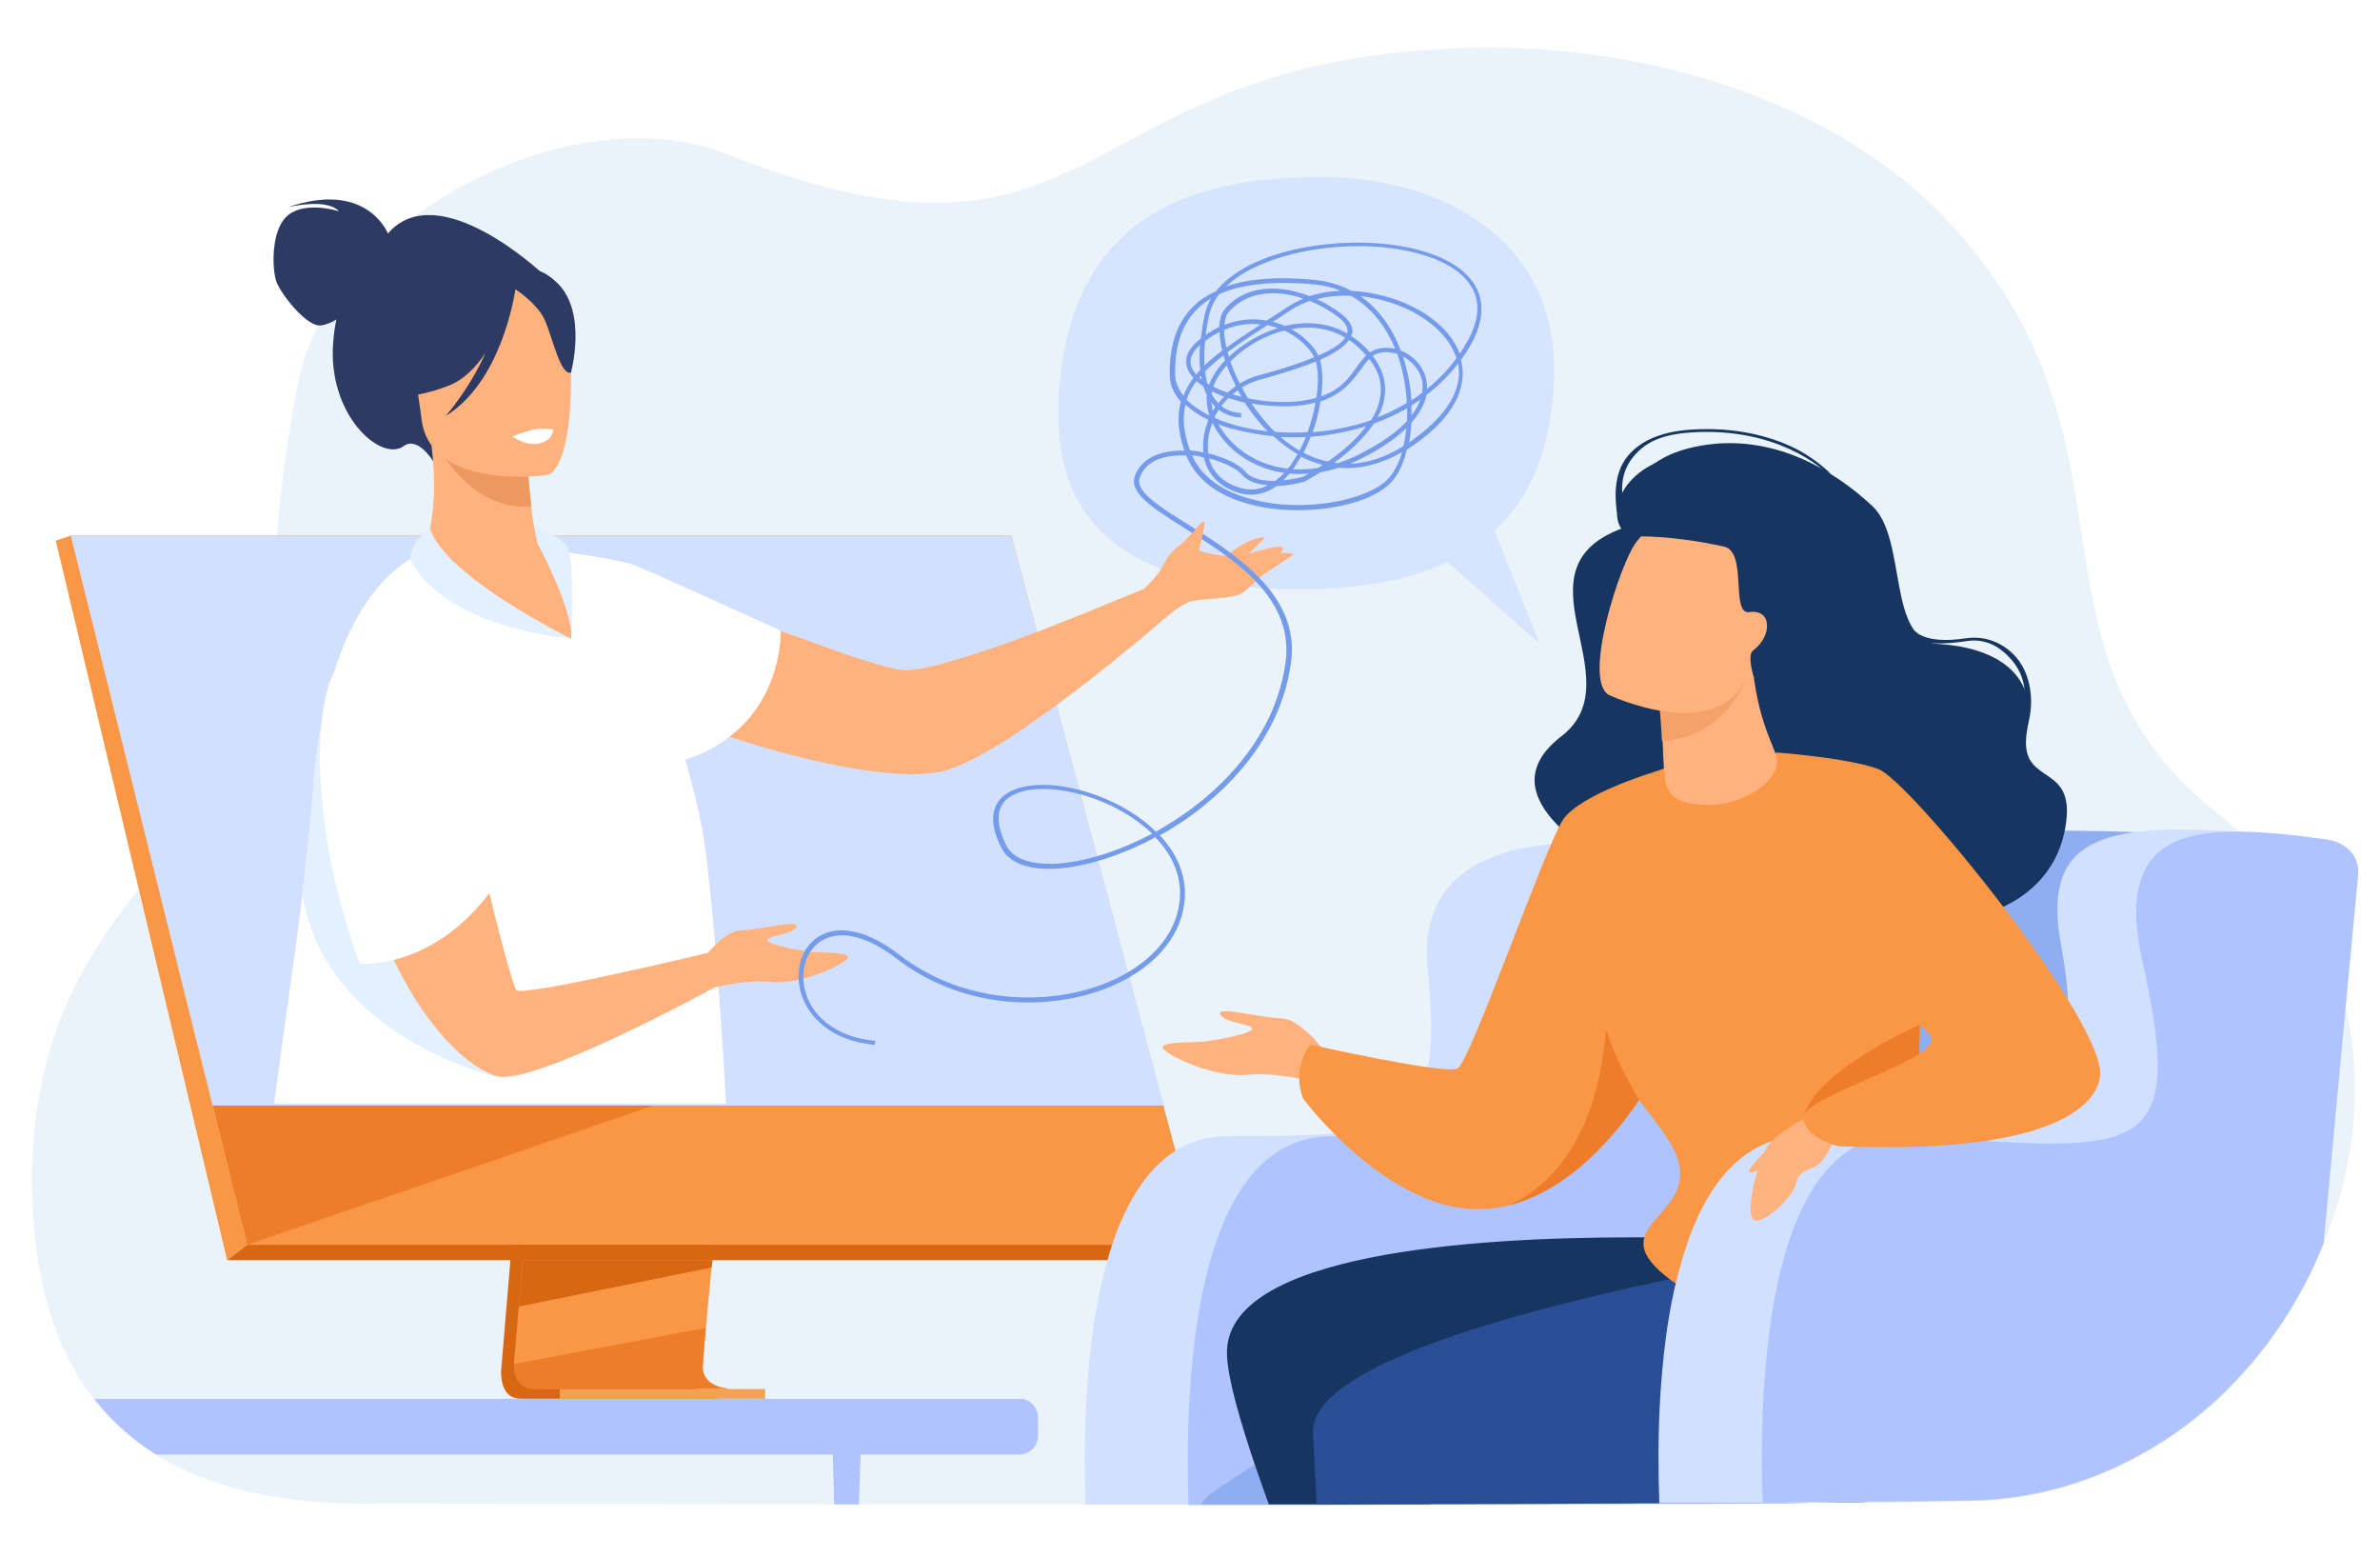
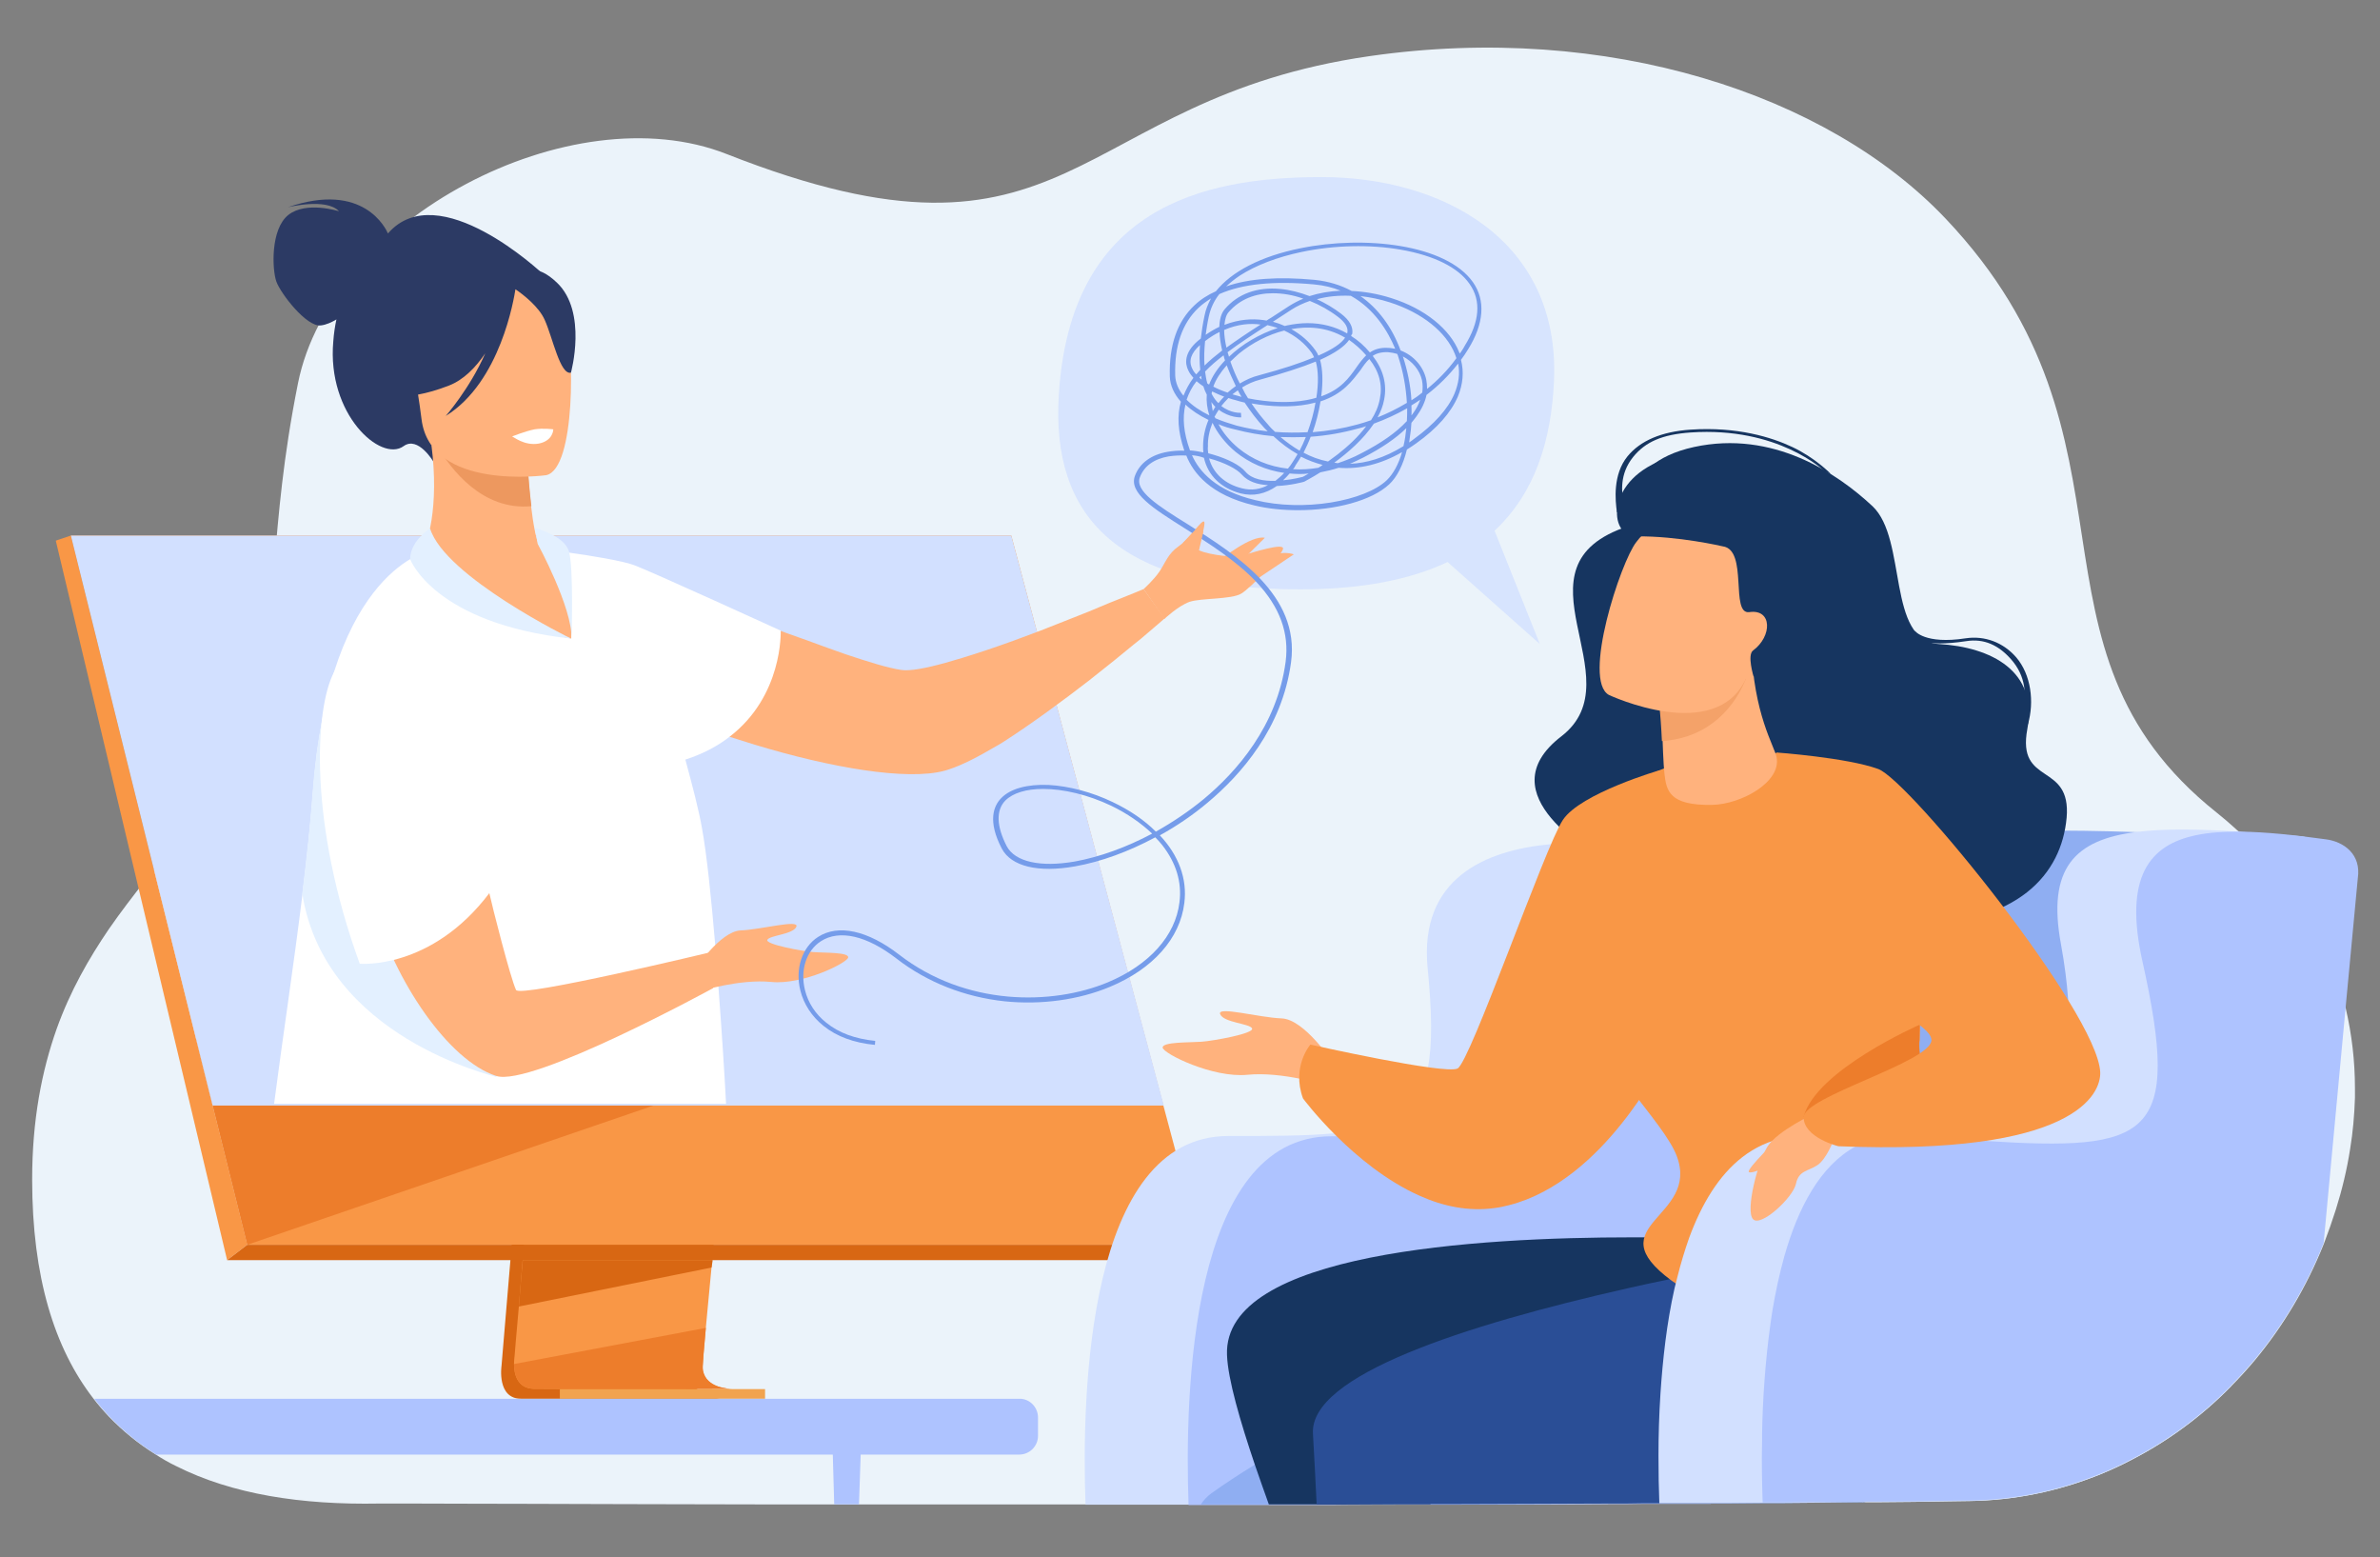
<svg xmlns="http://www.w3.org/2000/svg" xmlns:xlink="http://www.w3.org/1999/xlink" version="1.1" id="_x2018_ÎÓÈ_x5F_1" x="0px" y="0px" viewBox="0 0 836.2 547" style="enable-background:new 0 0 836.2 547;" xml:space="preserve">
  <rect x="0" y="0" width="836.2" height="547" fill="#808080" stroke="none" />
  <style type="text/css">
	.st0{clip-path:url(#SVGID_00000006690021374378188100000003575384986711348130_);fill:#FFFFFF;}
	.st1{clip-path:url(#SVGID_00000075129868745049710710000017503339368533206175_);}
	.st2{fill:#EBF3FA;}
	.st3{opacity:0.8;fill:#D2E0FF;enable-background:new    ;}
	.st4{fill:#D86713;}
	.st5{fill:#F99746;}
	.st6{fill:#F1A34F;}
	.st7{fill:#ED7D2B;}
	.st8{fill:#D2E0FF;}
	.st9{fill:#2C3A64;}
	.st10{fill:#FFB27D;}
	.st11{fill:#FFFFFF;}
	.st12{fill:#ED985F;}
	.st13{fill:#E3F0FF;}
	.st14{fill:#759CEA;}
	.st15{fill:#AEC3FF;}
	.st16{fill:#8FAEF2;}
	.st17{fill:#163560;}
	.st18{fill:#2A4E96;}
	.st19{fill:#F4A269;}
	.st20{fill:#F2CCAA;}
</style>
  <g>
    <g>
      <defs>
-         <rect id="SVGID_1_" y="-132.9" width="836.2" height="836.2" />
-       </defs>
+         </defs>
      <clipPath id="SVGID_00000150071949604333758510000008471339420660386985_">
        <use xlink:href="#SVGID_1_" style="overflow:visible;" />
      </clipPath>
      <rect x="-77.6" y="-27.3" style="clip-path:url(#SVGID_00000150071949604333758510000008471339420660386985_);fill:#FFFFFF;" width="975" height="609.4" />
    </g>
    <g>
      <defs>
        <rect id="SVGID_00000074433034882702346510000009004569070881076368_" y="-132.9" width="836.2" height="836.2" />
      </defs>
      <clipPath id="SVGID_00000157308091391579687480000001272081948502423998_">
        <use xlink:href="#SVGID_00000074433034882702346510000009004569070881076368_" style="overflow:visible;" />
      </clipPath>
      <g style="clip-path:url(#SVGID_00000157308091391579687480000001272081948502423998_);">
        <path class="st2" d="M827.4,382.2c0,1.1,0,2.3,0,3.4l0,0c-0.2,6-0.7,12-1.7,18l0,0c-1.1,7.1-2.8,14.2-5,21.2     c-1.3,4.1-2.7,8.1-4.2,12l0,0c-6.1,15.3-14.4,29.1-24.3,41l0,0c-2.7,3.2-5.4,6.2-8.3,9.1l0,0c-10.3,10.5-22.1,19.2-34.9,25.8     c-3.8,2-7.7,3.8-11.7,5.4c-14.3,5.7-29.5,8.9-45.2,9.1c-2.4,0-4.8,0.1-7.3,0.1c-4,0.1-8.2,0.1-12.5,0.2c-3.7,0-7.5,0.1-11.4,0.1     c-0.4,0-0.8,0-1.2,0l0,0c-1.6,0-3.2,0-4.8,0l0,0c-0.2,0-0.3,0-0.5,0c-5.5,0.1-11.2,0.1-17.1,0.2c-3.8,0-7.7,0.1-11.7,0.1     c-2,0-4.1,0-6.2,0c-3.7,0-7.5,0.1-11.3,0.1c-0.3,0-0.6,0-1,0c-2,0-4.1,0-6.1,0c-2.9,0-5.8,0-8.8,0c-1,0-2.1,0-3.1,0     c-1.4,0-2.7,0-4.1,0c-0.7,0-1.4,0-2,0c-3.9,0-7.9,0-11.9,0.1c-2,0-4.1,0-6.1,0c-8.7,0-17.5,0.1-26.5,0.1     c-9.5,0-19.1,0.1-28.9,0.1h-0.9c-1.3,0-2.7,0-4,0c-0.7,0-1.4,0-2.2,0c-11.2,0-22.4,0-33.8,0.1c-1.8,0-3.6,0-5.4,0h-1.6     c-3.2,0-6.5,0-9.7,0c-2.1,0-4.2,0-6.3,0c-4.8,0-9.7,0-14.5,0c-1.1,0-2.3,0-3.4,0c-1.4,0-2.7,0-4.1,0c-0.6,0-1.2,0-1.8,0     c-0.8,0-1.6,0-2.4,0h-2c-10,0-20,0-29.9,0h-6.2c-4.8,0-9.7,0-14.5,0h-12.5c-11.9,0-23.6,0-35,0c-6,0-12,0-17.9,0     c-2.9,0-5.8,0-8.7,0c-0.9,0-1.8,0-2.7,0c-5.4,0-10.7,0-15.9,0c-2.4,0-4.9,0-7.3,0c-16.6,0-32.2-0.1-46.5-0.1     c-12.3,0-23.7-0.1-33.8-0.1c-17.9,0-32.1-0.1-41.3-0.1c-0.5,0-1.1,0-1.6,0c-6.9,0-10.6,0-10.6,0c-27.1,0.5-51.5-3.2-71.3-13.2     c-2.5-1.2-4.9-2.6-7.2-4.1c-6-3.7-11.5-8.2-16.4-13.3c-1.9-2-3.7-4.1-5.4-6.3c-13.7-17.7-21.5-42.7-21.5-76.9     c0-21,3.4-38.2,8.6-52.9c4.8-13.4,11.3-24.7,18.3-35C55.1,302,75,283.6,84.3,258.1c1.1-3,2.1-6,3-8.9     C99,212,94,188.1,104.7,134.6c11.6-57.9,96-102,150.6-80.5c122.4,48.2,120.3-19.2,226-34.4c83.5-12,160.8,13.4,202.2,57     c74.1,78.1,22.2,150.5,95.3,208.7c2.4,1.9,4.7,3.9,6.9,5.9c0.2,0.2,0.4,0.4,0.7,0.6c0.1,0,0.1,0.1,0.2,0.2l0,0l0,0     c0.6,0.5,1.2,1.1,1.8,1.7c0.4,0.4,0.7,0.7,1.1,1.1c7.6,7.4,14,15.2,19.3,23.3c0.8,1.2,1.6,2.4,2.3,3.7c1.5,2.6,2.9,5.1,4.2,7.8     c1.6,3.2,3,6.4,4.3,9.7c1.3,3.5,2.5,7,3.5,10.6l0,0c0.4,1.4,0.8,2.8,1.1,4.3l0,0C826.3,363.4,827.4,372.7,827.4,382.2z" />
        <path class="st3" d="M546,133.5c2-49.4-39.4-71.3-81.7-71.3s-88.3,11-92.3,76.6c-2.6,42.2,19.9,68.2,84.7,68.2     c21.8,0,38.8-3.4,51.9-9.6l32.4,28.8l-15.9-39.8C539.2,173.3,545.1,154.8,546,133.5z" />
        <g>
          <path class="st4" d="M192.1,290.9l-15.9,188.9c0,0-1.7,11.5,6.9,11.5c14,0,69.7,0,69.7,0s-10.5-2.4-10.4-7.7      c0.2-6.3,18.6-194.4,18.6-194.4L192.1,290.9z" />
          <path class="st5" d="M257.2,487.8c-2.7,0-55.9,0.2-69.6,0c-5.9-0.1-7-5.3-7-8.7c0-1.6,0.2-2.8,0.2-2.8l0.4-4.9l1.1-12.5      l0.9-11.1l1.2-14.2l1-12l11.3-134.2l68.8-1.8c0,0-7.8,78.7-13.3,136c-0.6,6.4-1.2,12.5-1.7,18.2c-0.2,1.8-0.3,3.6-0.5,5.3      c-0.5,5.4-1,10.4-1.4,14.8c-0.2,2.3-0.4,4.5-0.6,6.4c-0.7,7.7-1.1,12.7-1.1,13.6c0,0.5,0,1.1,0.1,1.5      C248.2,487.6,256.2,487.8,257.2,487.8z" />
          <polygon class="st5" points="24.9,188.1 63.6,343.5 68.9,364.8 86.9,437.2 421.8,437.2 355.3,188.1     " />
          <polygon class="st5" points="24.9,188.1 19.6,189.9 79.8,442.6 86.9,437.2     " />
          <polygon class="st4" points="79.8,442.6 412.6,442.6 421.8,437.2 86.9,437.2     " />
          <rect x="196.7" y="487.9" class="st6" width="72.1" height="3.4" />
          <polygon class="st4" points="250.4,442.6 250,445.2 182.3,458.9 183.2,447.9 183.7,442.6     " />
          <path class="st7" d="M257.2,487.8c-2.7,0-55.9,0.2-69.6,0c-5.9-0.1-7-5.3-7-8.7l67.4-12.7c-0.7,7.7-1.1,12.7-1.1,13.6      c0,0.5,0,1.1,0.1,1.5C248.2,487.6,256.2,487.8,257.2,487.8z" />
          <polygon class="st7" points="234,386.8 86.9,437.2 68.9,364.8     " />
          <polygon class="st8" points="24.9,188.1 355.3,188.1 408.9,388.3 74.7,388.3     " />
        </g>
        <g>
          <path class="st9" d="M136.3,82c-0.7-1.6-8.5-18.4-35.2-9.2c0,0,13.6-3.4,18,1.4c0,0-11.5-3.7-17.8,1.3s-5.7,19.2-4.2,23.4      s10.6,16,15.6,15.4c1.9-0.2,3.8-1.1,5.5-2.1c-0.5,2.3-0.9,4.9-1.1,7.7c-2.3,25.6,16.7,42.6,24.7,36.8c5.1-3.7,10.5,5.5,10.5,5.5      l38.3-66.1C190.5,96,154,61.6,136.3,82z" />
          <path class="st10" d="M208.1,237.8c-36.3,16.2-63.5-41-61.2-41.6c3.6-4.1,7.4-18.7,4.7-39.7l1.9,0.1l31.5,2.3      c0,0,0.5,9.8,1.6,18.9c0.7,6,1.7,11.7,3,14.2c0.4,0.7,7.2,1.7,7.2,1.7C197.4,194.4,217.8,233.4,208.1,237.8z" />
          <g>
            <path class="st10" d="M401.8,206.9l7.4,10.3c0,0-3.2,2.8-8.4,7.2c-1.6,1.3-2.5,2-2.5,2c-4.2,3.5-9.3,7.6-14.9,12l-0.1,0.1       c-9.7,7.5-20.8,15.7-30.8,22.1c-0.9,0.6-1.8,1.1-2.7,1.6c-6.1,3.6-11.7,6.5-16.3,8c-0.5,0.2-1,0.3-1.6,0.5       c-13.3,3.6-40.2-1.1-66.6-9.1c-3.7-1.1-7.2-2.3-10.8-3.4c-12.9-4.3-25.2-9.3-35.1-14.3c-5.9-3-11.2-5.9-15.1-8.9       c-1.4-1-2.7-2-3.8-3c-21.4-17.6-11.3-34.6-7.3-34.6c5.1-0.1,12.2,1.3,20.4,3.4c13,3.5,29,9.1,44.7,14.9       c8.6,3.2,17.2,6.4,25.2,9.2c4.8,1.8,9.4,3.4,13.6,4.9c8.1,2.7,14.8,4.8,19.5,5.5c3,0.5,8.7-0.6,15.6-2.5       c1.8-0.5,3.8-1.1,5.8-1.7c11.2-3.4,24.6-8.3,36.2-13c5.7-2.2,11.1-4.4,15.5-6.3C397.1,208.9,401.8,206.9,401.8,206.9z" />
          </g>
          <path class="st11" d="M256.3,258.8c-4.1,3.2-9.3,6-15.5,8c2.6,9.6,4.8,18.1,5.8,23.9c1.7,9.1,3.3,24.8,4.7,41.3      c0.4,4.8,0.8,9.6,1.1,14.4c1.2,16,2.2,31.4,2.7,41.3H96.3c3-23.2,7-49.3,10-73.9c1.5-12.2,2.8-24.1,3.6-35      c0.7-9.5,1.8-17.9,3.2-25.4c0-0.1,0-0.1,0-0.2c1.2-6.3,2.7-11.9,4.2-17l0,0c8-25.4,19.9-35.7,26.8-39.8c1.7-1,3.1-1.6,4-2      s1.5-0.5,1.5-0.5c8.5,16.5,29.6,24.6,41.9,28.2c5.2,1.5,8.9,2.1,9.2,2.2l0,0c0,0,0-0.1,0-0.2s0-0.1,0-0.2      c0.3-9.4-1.8-20.6-3-26.3c-0.5-2.4-0.9-3.9-0.9-3.9l0,0c0.8,0.1,1.8,0.2,3.1,0.4c6.7,0.9,19,2.9,22.9,4.4c5.5,2,51.5,23,51.5,23      l0,0C274.3,221.9,275.1,244.4,256.3,258.8z" />
-           <path class="st12" d="M185.1,158.9c0,0,0.5,9.8,1.6,18.9c-17.3,1.6-28.3-13-33.1-21.2L185.1,158.9z" />
+           <path class="st12" d="M185.1,158.9c0,0,0.5,9.8,1.6,18.9c-17.3,1.6-28.3-13-33.1-21.2z" />
          <path class="st10" d="M191.9,166.9c0,0-40.7,5.7-43.8-19.7s-10.5-41.7,15.4-46.4c25.8-4.7,32.1,4.4,35.2,12.6      C201.7,121.5,202.4,164.7,191.9,166.9z" />
          <path class="st9" d="M195.7,99.3c-7.2-6.9-11.8-4.6-14.2-2c-23.8-9.5-35.9,10.3-35.9,10.3c-0.5,18.6-12.4,30.6-12.4,30.6      s8,3.7,24.6-2.8c5.1-2,9.3-6.3,12.7-11.3c-5.5,12.5-13.9,22-13.9,22c19.3-11.9,24-41.4,24.5-44.5c2.8,1.9,8.3,6.2,10.3,10.8      c2.8,6.2,5.4,19.4,9.2,18.5C200.6,130.9,206.5,109.6,195.7,99.3z" />
          <path class="st10" d="M401.8,206.9c0,0,3.5-3.1,5.6-6.2s2.9-6.2,6.8-8.9c3.9-2.7,8.3-9.8,8.9-8.5c0.6,1.2-2.1,8.9-1.9,9.8      s11.2,3.2,15.3,2c4.1-1.2,14.5-4.5,14.3-2.4s-11.2,13.7-14.7,15.8c-3.5,2.1-14.1,1.5-18.2,2.9c-4.1,1.5-8.8,6-8.8,6L401.8,206.9      z" />
          <path class="st10" d="M428.9,196.5c0,0,10.8-8.7,15.5-7.6l-7.7,7.6H428.9z" />
          <path class="st10" d="M438.3,205.6l16.3-10.9c0,0-3-1.1-6.3,0S438.3,205.6,438.3,205.6z" />
          <path class="st13" d="M174.5,378.3c-0.7-0.4-60.4-13.8-68.3-64.5c1.5-12.2,2.8-24.1,3.6-35c0.7-9.5,1.8-18,3.3-25.5      c7.4-1.2,16.4,6.9,20.4,18.7C141.7,296.5,174.3,377.3,174.5,378.3z" />
          <g>
            <path class="st10" d="M250.3,334.3l0.2,12.8c0,0-63.8,34.9-76.2,30.8c-16.8-5.5-35.5-33.1-43.1-59.6c-1.1-3.7-2-7.3-3-10.9       c-3.4-13.2-5.9-26.1-7.1-37.2c-0.8-6.6-1.1-12.6-0.8-17.5c0.1-1.7,0.2-3.4,0.4-4.8c3-27.5,22.8-28.4,25-25       c2.8,4.2,5.6,10.9,8.3,19c4.1,12.8,8.2,29.3,11.9,45.6c2.1,9,4,17.9,6,26.1c1.1,5,7.4,29.8,9.4,34.1       C182.6,350.6,250.3,334.3,250.3,334.3z" />
          </g>
          <path class="st11" d="M143.2,214.1c0,0-19.2,9.3-25.9,22.1c-6.7,12.8-8.9,53,9.1,102.3c0,0,25.1,2.3,45.6-24.9      C172,313.7,164.4,206.4,143.2,214.1z" />
          <path class="st13" d="M151.1,185.6c0,0-7,4.4-7,10.8c0,0,8.3,22.6,56.6,27.9C200.7,224.4,156.2,202.5,151.1,185.6z" />
          <path class="st13" d="M188.9,191c0,0,12.2,22.4,11.9,33.3c0,0,0.8-24.8-0.9-30.6c-1.7-5.8-12-8.2-12-8.2L188.9,191z" />
          <path class="st11" d="M179.9,153.3c0.4,0,4.3,3.4,9.4,2.5c5.1-1,5.1-5,5.1-5s-3.5-0.5-6.6,0      C184.7,151.4,179.9,153.3,179.9,153.3z" />
          <path class="st10" d="M244,340.8c0,0,9-13.7,16.2-14c7.3-0.3,20.7-4,19.6-1.3s-9.4,3-10.2,4.6c-0.8,1.6,12.3,4,16.1,4.3      c3.7,0.3,12.6,0,12.3,1.9c-0.3,1.9-16,9.7-27,8.6c-11.1-1.1-24.8,3.2-24.8,3.2L244,340.8z" />
        </g>
        <g>
          <path class="st14" d="M307.4,367c-7.3-0.7-13.4-2.9-18.1-6.7c-4.1-3.3-6.9-7.6-8.1-12.4c-1.9-7.6,0.6-15.2,6.2-18.8      c7.1-4.6,17.5-2.3,28.5,6.2c23.4,18.1,53.7,17.9,73.4,9.7c14.5-6.1,23.7-16.3,25.1-28.1c0.9-7.1-1.2-13.8-6-20      c-0.8-1-1.6-1.9-2.5-2.8c-9.3,5-19.1,8.6-28.2,10.2c-13,2.3-22.4,0-25.7-6.2c-5.1-9.7-2.9-15.1-0.2-17.8      c3.2-3.3,9.1-4.9,16.6-4.6c7.2,0.4,15.2,2.5,22.5,6c6.1,2.9,11.2,6.4,15.2,10.4c5.9-3.3,11.7-7.2,16.9-11.5      c11.4-9.5,25.7-25.6,28.7-48.2c1.3-10-2-19.1-10.2-27.9c-7.2-7.6-16.7-13.6-25.2-18.9c-11.1-7-19.9-12.5-17.5-18.6      c1.7-4.4,5.7-7.3,11.4-8.3c1.8-0.3,3.8-0.5,5.9-0.4c-2.3-6.8-2.6-12.3-1.2-17.2c-2.4-2.7-3.8-5.7-3.9-8.9      c-0.3-10.9,2.6-19.3,8.7-25c2.1-2,4.6-3.6,7.5-4.9c5.5-6.9,15.8-12.3,29.7-15.1c22.5-4.6,51.2-1.4,60.6,11.9      c4.5,6.4,3.9,14.6-1.7,23.6c-0.8,1.3-1.6,2.5-2.5,3.7c1.1,4.2,0.7,8.6-1.1,12.9c-2.4,5.6-7.3,11.2-14.6,16.4      c-1.1,0.8-2.2,1.5-3.3,2.2c-1.3,5.4-3.5,9.7-6.2,12.2c-6.2,5.8-19,9.1-32,9.1c-5.3,0-10.6-0.5-15.5-1.7      c-15.3-3.6-21.4-11.4-23.8-17.5c-2.1-0.1-4.2,0-6.2,0.3c-5.2,0.9-8.6,3.4-10.1,7.3c-1.9,4.8,6.4,10.1,16.9,16.6      c16.6,10.5,39.4,24.7,36.2,48.4c-3.1,23.2-17.7,39.6-29.3,49.3c-5.1,4.3-10.8,8.2-16.8,11.5c6.6,7,9.7,15.3,8.6,23.8      c-1.5,12.4-11,23.1-26.1,29.4c-11,4.6-24.2,6.4-37,5.1c-14.1-1.5-27.3-6.7-38-15c-10.5-8.1-20.1-10.3-26.6-6.1      c-5.1,3.3-7.3,10.1-5.6,17.1c1.1,4.5,3.7,8.5,7.5,11.5c4.4,3.6,10.2,5.7,17.2,6.4L307.4,367z M366.5,277.1      c-5.9,0-10.6,1.4-13.3,4.1c-3.3,3.4-3.1,9,0.5,16c2.9,5.5,11.8,7.5,23.9,5.4c8.8-1.6,18.2-5,27.2-9.8c-3.9-3.7-8.8-7.1-14.4-9.8      C382.2,279.1,373.6,277.1,366.5,277.1z M418.8,159.9c2.5,5.6,8.3,12.5,22.4,15.8c8.2,2,17.6,2.2,26.4,0.8      c8.6-1.4,15.8-4.2,19.6-7.8c2.3-2.2,4.2-5.7,5.4-9.9c-7.5,4.3-15,6.1-22.3,5.5c-2.1,0.7-4.3,1.2-6.4,1.6c-3,1.9-5.2,3-5.5,3.2      l-0.2,0.1c-0.3,0.1-4.7,1.3-9.6,1.5c-4,2.8-8.2,3.7-12.7,2.6c-6.9-1.8-11.5-6.3-12.9-12.5C421.7,160.3,420.2,160,418.8,159.9z       M424.8,161c1.4,5.2,5.5,9,11.5,10.5c3.5,0.9,6.6,0.3,9.2-1.1c-3.6-0.2-7-1.2-9.2-3.7C434.6,164.7,430.1,162.4,424.8,161z       M424.5,159.2c0.6,0.2,1.2,0.3,1.8,0.5c5.1,1.5,9.4,3.7,11.3,6c2.3,2.7,6.5,3.3,10.5,3.2c1.1-0.9,2.2-1.8,3.1-2.8      c-6.4-0.9-12.3-3.5-17.1-7.4c-3.6-3-6.4-6.6-8.1-10.2c-1.1,2.8-1.7,5.6-1.6,8.3C424.3,157.6,424.4,158.4,424.5,159.2z       M453.1,166.3c-0.8,0.9-1.5,1.7-2.3,2.4c3.5-0.3,6.4-1.1,6.9-1.2c0.2-0.1,1-0.5,2.1-1.2C457.6,166.6,455.3,166.5,453.1,166.3z       M454.3,164.8c2.9,0.2,5.9,0,8.9-0.5c0.5-0.3,1-0.6,1.5-1c-2.6-0.7-5.1-1.6-7.6-2.9c-0.6,1-1.2,2-1.9,3      C455,163.9,454.7,164.4,454.3,164.8z M428.1,149c1.6,3,4,5.9,7,8.4c4.9,4,10.8,6.5,17.4,7.2c0.6-0.7,1.1-1.4,1.6-2.2      c0.6-0.9,1.2-1.9,1.8-2.9c-3-1.7-5.8-3.8-8.5-6.3c-4.5-0.4-9-1.2-13.2-2.3C431.9,150.4,429.9,149.8,428.1,149z M494.1,150.4      c-3.7,3.6-8.7,7-15.1,10.3c-1.6,0.8-3.1,1.5-4.7,2.2c5.7-0.2,12-2,18.8-6.2C493.6,154.6,493.9,152.5,494.1,150.4z M468.8,162.5      c0.4,0.1,0.8,0.1,1.2,0.2c2.7-0.9,5.5-2,8.3-3.5c7-3.6,12.3-7.3,16-11.3c0.1-1.5,0.1-3,0.1-4.5c-3.7,2.1-7.6,3.9-11.7,5.4      C479,154.3,473.6,159,468.8,162.5z M458,159c2.6,1.4,5.5,2.5,8.6,3.1c1.1-0.8,2.3-1.7,3.5-2.6c3.3-2.6,7-5.9,9.9-9.8      c-0.9,0.3-1.8,0.6-2.8,0.8c-5.4,1.5-11,2.5-16.7,2.9C459.8,155.3,458.9,157.2,458,159z M418.1,158.2c1.6,0.1,3.1,0.4,4.7,0.7      c-0.1-0.7-0.1-1.4-0.1-2.2c0-2.9,0.6-6.1,1.9-9.2c-3.3-1.6-6-3.4-8.1-5.4C415.4,146.7,415.8,151.9,418.1,158.2z M449.9,153.5      c2,1.7,4.2,3.3,6.7,4.8c0.8-1.5,1.5-3.1,2.2-4.8C455.8,153.6,452.8,153.6,449.9,153.5z M495.9,148.5c-0.1,0.8-0.1,1.6-0.2,2.5      c-0.2,1.5-0.4,3-0.6,4.4c0.6-0.4,1.2-0.8,1.8-1.3c7-5.1,11.8-10.4,14.1-15.8c1.5-3.6,2-7.1,1.3-10.6c-3.2,4.1-6.9,7.8-11.1,11      c-0.5,2.5-1.7,5-3.5,7.5C497.1,147,496.5,147.8,495.9,148.5z M448,151.7c3.8,0.3,7.6,0.3,11.4,0.1c1.2-3.3,2.2-6.8,2.8-10.4      c-0.9,0.2-1.8,0.4-2.7,0.6c-5.8,1.1-12.9,0.9-19.8-0.3c1.8,2.7,3.7,5.1,5.8,7.4C446.2,150,447.1,150.9,448,151.7z M463.9,141      c0,0.1,0,0.2,0,0.3c-0.6,3.6-1.5,7.1-2.7,10.5c5.3-0.4,10.6-1.3,15.7-2.7c1.5-0.4,3.1-0.9,4.8-1.5c1.5-2.3,2.6-4.8,3.1-7.5      c1-4.9-0.2-9.6-3.7-14c-1.1,1-2.1,2.4-3.1,3.9C475.1,133.7,471.9,138.4,463.9,141z M427,146.9c2.3,1,4.8,1.8,7.5,2.6      c3.5,0.9,7.2,1.6,10.9,2c-0.4-0.4-0.8-0.8-1.2-1.2c-2.6-2.8-4.9-5.9-6.9-8.9c-1-0.2-2-0.5-3-0.8c-0.9-0.2-1.8-0.5-2.7-0.8      c-0.9,0.9-1.7,1.8-2.5,2.8c3.3,2.6,6.7,2.4,6.9,2.4l0.1,1.6c-0.2,0-4.1,0.2-7.9-2.7c-0.5,0.8-1,1.6-1.5,2.5      C426.9,146.6,427,146.7,427,146.9z M482.3,125c3.7,4.8,5.1,10,4,15.4c-0.4,2.2-1.2,4.2-2.3,6.2c3.3-1.3,6.8-3,10.3-5.1      c-0.3-5.4-1.3-11-3-16.1c-0.1-0.4-0.2-0.7-0.4-1.1c-1-0.3-2.1-0.5-3.2-0.6C485.4,123.6,483.6,124.1,482.3,125z M416.9,140.4      c2,2,4.7,3.9,8,5.5c-0.8-2.5-1.1-5-0.9-7.3c-0.5-0.9-0.9-1.9-1.2-2.9c-0.9-0.6-1.7-1.2-2.4-1.8      C418.8,135.9,417.7,138.1,416.9,140.4z M495.9,142.4c0,1.2,0.1,2.3,0,3.5c0.1-0.2,0.3-0.3,0.4-0.5c1.2-1.6,2.1-3.3,2.7-5      C498,141.1,497,141.7,495.9,142.4z M425.6,141.2c0.1,1,0.3,2.1,0.5,3.2c0.3-0.5,0.6-1,0.9-1.5c-0.3-0.3-0.5-0.5-0.8-0.9      C426,141.7,425.8,141.5,425.6,141.2z M425.7,138.3c0.5,1,1.1,1.9,1.8,2.7c0.2,0.2,0.4,0.4,0.6,0.6c0.6-0.8,1.3-1.6,2-2.3      c-1.5-0.5-2.9-1.2-4.2-1.8C425.8,137.7,425.7,138,425.7,138.3z M438.5,139.9c6.9,1.4,14.4,1.8,20.7,0.6c1.2-0.2,2.3-0.5,3.3-0.8      c0.8-5.1,0.7-9.6-0.2-12.7c-4.9,2-11.4,4.1-19.4,6.3c-2.4,0.6-4.6,1.6-6.5,2.8C437,137.4,437.7,138.7,438.5,139.9z M492.9,125.2      c1.6,4.9,2.7,10.1,3,15.4c1.3-0.8,2.6-1.7,3.8-2.7c0.2-1.5,0.2-2.9-0.1-4.4C498.8,130,496.2,126.9,492.9,125.2z M433,138.5      c1,0.3,2.1,0.6,3.2,0.9c-0.5-0.8-0.9-1.6-1.3-2.3C434.3,137.5,433.7,138,433,138.5z M463.8,126.4c0.9,3.2,1.1,7.6,0.4,12.8      c6.9-2.4,9.8-6.5,12.4-10.2c1.1-1.6,2.2-3,3.4-4.2c-1.9-2.2-4-4-6-5.4C472.4,121.7,469.1,124,463.8,126.4z M425.5,104.8      c-1.6,1-3.1,2.1-4.4,3.3c-5.7,5.4-8.5,13.3-8.2,23.8c0.1,2.5,1.1,4.9,2.9,7.1c0.9-2.2,2-4.3,3.5-6.3c-0.8-0.9-1.4-1.7-1.8-2.6      c-1.2-2.4-1.5-6.2,3.4-10.4c0.3-0.3,0.7-0.5,1-0.8c0.3-2.5,0.7-5.2,1.3-8C423.6,108.8,424.4,106.8,425.5,104.8z M426.3,135.8      c1.5,0.8,3.2,1.5,5,2.1c0.9-0.8,1.9-1.6,2.9-2.3c-1.2-2.5-2.3-4.9-3.2-7.3C428.8,130.8,427.1,133.4,426.3,135.8z M492.1,123.1      c4.5,1.7,8,5.6,9,10.2c0.2,1.1,0.3,2.2,0.3,3.3c3.7-3,7.2-6.5,10.3-10.8c-0.2-0.5-0.3-0.9-0.5-1.4c-3.1-7.8-11.6-14.6-22.9-18.2      c-3.4-1.1-6.9-1.8-10.3-2.2C484.1,108.3,489,114.7,492.1,123.1z M424.2,134.7c0.2,0.1,0.4,0.2,0.6,0.4c1.1-2.9,3-5.8,5.6-8.5      c-0.2-0.6-0.4-1.2-0.5-1.8c-2.5,1.9-4.6,3.7-6.5,5.7C423.6,131.9,423.8,133.4,424.2,134.7z M432.3,127c0.9,2.6,2,5.2,3.3,7.7      c2-1.2,4.3-2.3,6.8-2.9c8.2-2.2,14.6-4.3,19.3-6.3c-0.2-0.5-0.5-1-0.8-1.5c-2.4-3.4-5.8-6.1-9.7-7.9c-5.6,1.4-11.2,4.3-15.9,8.1      C434.2,125.2,433.2,126.1,432.3,127z M421.4,132.6c0.2,0.2,0.5,0.5,0.8,0.7c-0.1-0.4-0.2-0.9-0.2-1.3      C421.7,132.2,421.6,132.4,421.4,132.6z M421.6,121.2c-3.1,2.8-4.1,5.5-2.7,8.3c0.3,0.7,0.8,1.4,1.4,2c0.5-0.5,0.9-1.1,1.4-1.6      C421.4,127.3,421.4,124.4,421.6,121.2z M423.4,119.8c-0.3,3.1-0.4,6-0.2,8.6c1.8-1.8,3.9-3.5,6.2-5.3c-0.5-2.3-0.9-4.5-0.9-6.5      C426.8,117.4,425.1,118.5,423.4,119.8z M431.3,123.7c0.2,0.5,0.3,1,0.5,1.6c4.6-4.4,10.7-8,17.1-10.1c-1.2-0.4-2.3-0.7-3.6-1      C440,117.6,435.3,120.7,431.3,123.7z M453.7,115.6c3.4,1.9,6.3,4.4,8.5,7.5c0.4,0.5,0.7,1.1,1,1.8c0.1,0,0.1-0.1,0.2-0.1      c4.8-2.1,7.9-4.2,9.2-6.2C466,114.7,459.2,114.6,453.7,115.6z M474.9,102.2c4.5,0.2,9.2,1,13.9,2.5      c11.8,3.7,20.7,10.9,23.9,19.1c0.1,0.1,0.1,0.2,0.2,0.4c0.6-0.9,1.2-1.7,1.7-2.7c5.3-8.5,5.9-15.9,1.7-21.8      c-4-5.8-12.6-10-24.1-12c-10.8-1.9-23.5-1.6-34.9,0.8c-8.6,1.8-16.1,4.7-21.7,8.3c-1.8,1.2-3.4,2.5-4.8,3.8      c8-2.8,18.4-3.5,31.1-2.3C466.7,98.8,471,100.1,474.9,102.2z M474.7,118c2.4,1.5,4.6,3.4,6.6,5.8c1.6-1.1,3.7-1.8,6.5-1.6      c0.8,0,1.6,0.2,2.4,0.3c-2.6-6.2-7.3-14-15.6-18.6c-4.2-0.2-8.3,0.2-11.9,1.2c3,1.4,5.9,3.1,8.5,5.1c3,2.3,4.3,4.7,3.9,7.1      C474.9,117.4,474.8,117.7,474.7,118z M430.1,115.9c0,1.8,0.3,3.9,0.8,6.2c3.6-2.6,7.6-5.3,12-8.1      C439.4,113.5,434.9,113.8,430.1,115.9z M428.4,103.3c-1.9,2.4-3.1,5.1-3.7,7.9c-0.5,2.2-0.8,4.4-1.1,6.4      c1.6-1.1,3.3-2.1,4.8-2.8c0.1-2.7,0.7-4.8,1.9-6.2c4.6-5.4,11.4-7.9,19.6-7.1c3.3,0.3,6.8,1.2,10.2,2.5c3.4-1.1,7-1.7,10.9-1.9      c-2.7-1.1-5.8-1.9-9.3-2.2C447.7,98.6,436.5,99.7,428.4,103.3z M459.4,113.5c5,0,9.7,1.2,13.9,3.6c0-0.1,0.1-0.2,0.1-0.3      c0.3-1.8-0.8-3.6-3.3-5.5c-3-2.3-6.4-4.2-9.9-5.6c-2.3,0.8-4.5,1.8-6.5,3.1c-2.2,1.4-4.3,2.8-6.3,4.1c-0.1,0.1-0.2,0.1-0.2,0.1      c1.5,0.4,2.9,0.9,4.2,1.5c0.3-0.1,0.5-0.1,0.8-0.2C454.6,113.8,457.1,113.5,459.4,113.5z M447.2,103c-6,0-11.5,2-15.5,6.6      c-0.9,1-1.3,2.5-1.5,4.5c5.2-2,9.9-2.2,13.5-1.7c0.5,0.1,0.9,0.1,1.3,0.2c0.5-0.3,1-0.7,1.6-1c2-1.3,4.1-2.7,6.3-4.1      c1.6-1,3.3-1.9,5-2.6C454.3,103.6,450.7,103,447.2,103z" />
        </g>
        <g>
          <path class="st15" d="M364.7,497.9v6.4c0,3.7-3,6.6-6.6,6.6H54.9c-6-3.7-11.5-8.2-16.4-13.3c-1.9-2-3.7-4.1-5.4-6.3h325      C361.7,491.2,364.7,494.2,364.7,497.9z" />
          <path class="st15" d="M302.4,509.9v0.9l-0.6,17.6c-2.9,0-5.8,0-8.7,0l-0.5-17.5v-1.5L302.4,509.9z" />
        </g>
        <g>
          <g>
            <path class="st16" d="M816.5,298.8c0,0-72.8-15.9-213.1,0l-16.1,163.6l192.7-9.5L816.5,298.8z" />
            <path class="st8" d="M585.8,298.8l-0.3,3.7l-0.7,7.6l-2,21.8v0.1l-4.6,50.9l-0.5,5.8l-4.2,45.9l-1.6,17.9l-3.1,33.9l-2.3,25       l-1.5,16.8c-8.7,0-17.5,0.1-26.5,0.1c-9.5,0-19.1,0.1-28.9,0.1h-0.9c-1.3,0-2.7,0-4,0c-0.7,0-1.4,0-2.2,0       c-11.2,0-22.4,0-33.8,0.1c-1.8,0-3.6,0-5.4,0h-1.6c-3.2,0-6.5,0-9.7,0c-2.1,0-4.2,0-6.3,0c-4.8,0-9.7,0-14.5,0       c-1.1,0-2.3,0-3.4,0c-1.4,0-2.7,0-4.1,0c-0.6,0-1.2,0-1.8,0c-0.8,0-1.6,0-2.4,0h-2c-10,0-20,0-29.9,0h-6.2       C380,490,381.9,399,431.6,399c14.9,0,27,0,36.7-0.9c20.5-1.8,30.3-7.1,33.4-23.1c1.6-8.4,1.4-19.7-0.1-34.9       c-3.1-31.7,20.4-41.5,43.3-43.6c3-0.3,6.1-0.5,9.1-0.5c3.3-0.1,6.6,0,9.6,0.2c8.5,0.4,15.6,1.5,19.3,2.1       C584.8,298.6,585.8,298.8,585.8,298.8z" />
            <path class="st15" d="M621.9,298.8l-1.8,20l-8,87.8l-2.6,28.9l-0.9,9.5l-1.4,15.2l-0.1,1.4l-3.2,35l-1.2,13.7l-1.6,17.9       c-2.9,0-5.8,0-8.8,0c-1,0-2.1,0-3.1,0c-1.4,0-2.7,0-4.1,0c-0.7,0-1.4,0-2,0c-3.9,0-7.9,0-11.9,0.1c-2,0-4.1,0-6.1,0       c-8.7,0-17.5,0.1-26.5,0.1c-9.5,0-19.1,0.1-28.9,0.1h-0.9c-1.3,0-2.7,0-4,0c-0.7,0-1.4,0-2.2,0c-11.2,0-22.4,0-33.8,0.1       c-1.8,0-3.6,0-5.4,0h-1.6c-3.2,0-6.5,0-9.7,0c-2.1,0-4.2,0-6.3,0c-4.8,0-9.7,0-14.5,0c-1.1,0-2.3,0-3.4,0c-1.4,0-2.7,0-4.1,0       c-0.6,0-1.2,0-1.8,0c-0.8,0-1.6,0-2.4,0h-2c-1.4-38.5,0.5-129.5,50.2-129.5c0.5,0,1,0,1.5,0c54.2-0.2,75.2-8,85.4-48.6       c1.4-5.7,2.7-12,3.7-19c0.1-0.9,0.3-1.7,0.5-2.5c0.1-0.5,0.2-0.9,0.3-1.3l0,0c2.5-9.5,8.4-15.9,15.8-20.2       c2.5-1.5,5.2-2.8,8-3.8c0.8-0.3,1.6-0.6,2.5-0.9c6.1-2,12.3-3,17.9-3.6C613.8,297.9,621.9,298.8,621.9,298.8z" />
            <path class="st17" d="M572.1,184.8c0,0-4.6-21.8,23.1-27.8c27.7-6,50.3,9.2,62.7,20.8c12.3,11.6,4.9,47.3,23.3,48.4       c18.4,1.1,34.9,9.5,31.1,29.8s15.5,11.4,13.8,31.2c-1.8,19.8-16.9,37.5-55.4,37.8c-38.5,0.4-106.6-20-108-22.6       s-41.2-23-14.1-43.8C575,238.2,529,198.9,572.1,184.8z" />
            <path class="st16" d="M654.4,527.6c-5.5,0.1-11.2,0.1-17.1,0.2c-3.8,0-7.7,0.1-11.7,0.1c-2,0-4.1,0-6.2,0       c-3.7,0-7.5,0.1-11.3,0.1c-0.3,0-0.6,0-1,0c-2,0-4.1,0-6.1,0c-2.9,0-5.8,0-8.8,0c-1,0-2.1,0-3.1,0c-1.4,0-2.7,0-4.1,0       c-0.7,0-1.4,0-2,0c-3.9,0-7.9,0-11.9,0.1c-2,0-4.1,0-6.1,0c-8.7,0-17.5,0.1-26.5,0.1c-9.5,0-19.1,0.1-28.9,0.1h-0.9       c-1.3,0-2.7,0-4,0c-0.7,0-1.4,0-2.2,0c-11.2,0-22.4,0-33.8,0.1c-1.8,0-3.6,0-5.4,0h-1.6c-3.2,0-6.5,0-9.7,0c-2.1,0-4.2,0-6.3,0       c-4.8,0-9.7,0-14.5,0c-1.1,0-2.3,0-3.4,0c-1.4,0-2.7,0-4.1,0c-0.6,0-1.2,0-1.8,0c1-1.5,2.2-2.8,3.7-3.9       c4.5-3.2,9.6-6.6,15.2-10c6.2-3.7,13-7.4,20.5-10.9c20.4-9.5,45.4-17.3,74.3-19c11.6-0.7,22.7,0,33.1,1.7       c5,0.8,9.9,1.9,14.6,3.1c7.2,1.9,14.1,4.3,20.5,6.9c5.4,2.2,10.5,4.7,15.4,7.2c0.6,0.3,1.1,0.6,1.7,0.9       C634.7,512,646,520.4,654.4,527.6z" />
            <path class="st17" d="M621,504.5c-0.5,0.5-1.1,1.1-1.7,1.5c-1.1,0.8-2.3,1.4-3.8,1.8c-3.4,1-7.7,1.7-12.8,2.2       c-5.9,0.6-12.8,1-20,1.2c-5.3,0.2-10.7,0.2-16.2,0.2c-26.9-0.2-53.4-2-53.4-2s-10.5,8.2-10.5,18.9c-11.2,0-22.4,0-33.8,0.1       c-1.8,0-3.6,0-5.4,0h-1.6c-3.2,0-6.5,0-9.7,0c-2.1,0-4.2,0-6.3,0c-1.6-4.5-3.3-9.2-4.9-13.9c-5.1-15.1-9.5-30-9.8-38.6       c-1.4-36,88-41.3,142.4-41.3c1.4,0,2.9,0,4.3,0c4.4,0,8.5,0.1,12.3,0.2c1.2,0,2.3,0.1,3.4,0.1c6.9,0.2,12.4,0.4,16.1,0.5       c3.2,0.2,4.9,0.2,4.9,0.2s1.2,3,2.7,7.6c1.5,4.5,3.4,10.7,5.1,17.4c0.2,0.6,0.3,1.3,0.5,2c0.2,1,0.5,2.1,0.7,3.1       C626.5,480.8,627.9,497.2,621,504.5z" />
            <path class="st18" d="M701.3,507.4c-11.5,9.5-28,15.9-46.3,20.2l0,0c-0.2,0-0.2,0.1-0.4,0.1l-0.1-0.1       c-5.5,0.1-11.2,0.1-17.1,0.2c-3.8,0-7.7,0.1-11.7,0.1c-2,0-4.1,0-6.2,0c-3.7,0-7.5,0.1-11.3,0.1c-0.3,0-0.6,0-1,0       c-2,0-4.1,0-6.1,0c-2.9,0-5.8,0-8.8,0c-1,0-2.1,0-3.1,0c-1.4,0-2.7,0-4.1,0c-0.7,0-1.4,0-2,0c-3.9,0-7.9,0-11.9,0.1       c-2,0-4.1,0-6.1,0c-8.7,0-17.5,0.1-26.5,0.1c-9.5,0-19.1,0.1-28.9,0.1h-0.9c-1.3,0-2.7,0-4,0c-0.7,0-1.4,0-2.2,0       c-11.2,0-22.4,0-33.8,0.1c-1.8,0-3.6,0-5.4,0h-0.8c-0.4-8-0.8-16.3-1.3-24.8v-0.1c-1.2-20.4,53-38,110.5-51       c4.9-1.1,9.9-2.2,14.8-3.2c0.7-0.2,1.3-0.3,2-0.4c0.2,0,0.4-0.1,0.5-0.1c6.5-1.3,13-2.7,19.4-3.9c2.9-0.5,5.7-1.1,8.5-1.6       c3.4-0.6,6.8-1.2,10.1-1.8c28.3-5.1,53-8.7,66.3-10.5c6.8-0.9,10.7-1.4,10.7-1.4s3.1,12.1,5,26.9       C711.6,475.2,712,498.5,701.3,507.4z" />
            <path class="st5" d="M696.5,460.3c-12.6,28.5-89.5,3.9-109.2-10.5c-26.7-19.7,10.1-21.9,1.8-43.8c-4.5-11.9-27.1-32.5-31-49.5       c-2-8.7,4-63.2,9.3-73.8c5.3-10.6,30.4-19.8,49.3-18.7c30.7,1.8,40,5.9,44,15.9c5.9,14.8,9.8,33.9,11.9,51.2       c1.6,13,2.2,25,1.9,33.5c0,0.5,0,1-0.1,1.5c-0.2,3.5,0.5,7.9,1.7,12.8c3,12.4,9.4,28.2,14.5,43.1l0,0       C696,437.9,699.9,452.5,696.5,460.3z" />
            <g>
              <path class="st17" d="M568.1,179.9c-0.6-4.1-1.5-13.2,3.7-19.6c4.5-5.5,11.9-8.7,22.2-9.4c16.3-1.1,28.5,2.7,35.7,6.1        c7.9,3.7,13.3,9.2,13.5,9.4l-2.2-0.9c-0.2-0.2-16.2-15.7-47-13.6c-10,0.7-15.9,3.3-20.2,8.6c-4.9,6.1-4,12.4-3.4,16.4        c0,0.2-1.9,2-1.9,2l4.2,1.5C572.8,180.4,568.2,180.1,568.1,179.9z" />
            </g>
            <g>
              <path class="st17" d="M712.5,254.4l-2.3-2.7c2.2-7.5,1.5-14.3-3.6-20.1c-4.4-5-9.5-7.4-15.8-6.4c-15.2,2.3-18-1.1-18.1-1.3        l-1,1l0.2-1.7l0.9-1.6c0,0,3.5,4.8,17.8,2.6c6.7-1,13.2,1.4,17.8,6.7C713.6,237,714.8,246.5,712.5,254.4z" />
            </g>
            <path class="st8" d="M826.2,311.7l-6.7,27.6l-35.6,147.6l0,0c-10.3,10.5-22.1,19.2-34.9,25.8c-3.8,2-7.7,3.8-11.7,5.4       c-14.3,5.7-29.5,8.9-45.2,9.1c-2.4,0-4.8,0.1-7.3,0.1c-4,0.1-8.2,0.1-12.5,0.2c-3.7,0-7.5,0.1-11.4,0.1c-0.4,0-0.8,0-1.2,0l0,0       c-1.6,0-3.2,0-4.8,0l0,0c-0.2,0-0.2,0.1-0.4,0.1l-0.1-0.1c-5.5,0.1-11.2,0.1-17.1,0.2c-3.8,0-7.7,0.1-11.7,0.1       c-2,0-4.1,0-6.2,0c-3.7,0-7.5,0.1-11.3,0.1c-0.3,0-0.6,0-1,0c-2,0-4.1,0-6.1,0c-2.9,0-5.8,0-8.8,0c-1,0-2.1,0-3.1,0       c-1.4,0-2.7,0-4.1,0c-0.7,0-1.4,0-2,0c-0.2-4.9-0.3-10.6-0.3-16.8c0-6.8,0.2-14.1,0.7-21.8c0.8-12,2.2-24.7,4.9-36.7l0,0       c0.2-0.7,0.3-1.4,0.5-2s0.3-1.3,0.5-2c1.2-4.8,2.6-9.5,4.2-14c4.4-11.9,10.4-21.9,18.7-28.3c4.4-3.4,9.3-5.7,15-6.8       c2.3-0.5,4.8-0.7,7.5-0.7c1.1,0,2.2,0,3.3,0c2.5,0,5,0,7.4,0c6.7,0,13,0.1,19,0.1c2.3,0,4.6,0,6.9-0.1l0,0       c3.9-0.1,7.6-0.2,11.1-0.5c29.8-2.1,46.5-11.1,44.2-47.6l0,0c-0.4-5.7-1.2-12.1-2.5-19.2c-4.9-26.5,4.7-36.7,26.7-39.4l0,0l0,0       c9.6-1.2,21.7-1,36-0.1c0.2,0,0.5,0,0.8,0.1l0,0c6.4,0.4,13.3,0.9,20.6,1.5C815.5,294.3,828,304.3,826.2,311.7z" />
            <g>
              <path class="st10" d="M584.8,271.8c0.7,5.8,1.5,11.2,16.8,10.9c10.1-0.2,24.3-8,22.6-16.7c-0.8-4.1-8.1-15-8.9-39.3l-1.9,0.4        l-31,7.4c0,0,1.1,9.8,1.5,19.1C584.2,261.5,584.4,268.4,584.8,271.8z" />
              <path class="st19" d="M582.4,241.2c0,0,1.1,9.8,1.5,19.1c17.5-1.2,26.1-13.1,29.6-22.1L582.4,241.2z" />
              <path class="st10" d="M565.3,244.1c0,0,37.5,17.6,48.2-5.9c10.6-23.6,22.6-37.1-0.9-49.4c-23.5-12.2-32.3-5.4-37.7,1.6        C569.4,197.4,555.8,238.9,565.3,244.1z" />
            </g>
            <path class="st17" d="M605.3,191.9c0,0-15.7-3.7-30.4-3.5c-10,0.2-11-20.5,11.2-27.5c22.6-7.1,48.3,1.7,57.1,8.1       c14.6,10.6-14.9,64.1-16.4,64.4c-1.5,0.2-10.7,4.2-10.7,4.2s-2.3-7.5-0.2-9.1c6.8-5,6.8-14.7-1.3-13.5       C607.8,215.9,614.3,193.1,605.3,191.9z" />
            <path class="st20" d="M557.7,351.5c-5.9-2-11.1-5.3-15.4-8.8c7.3-3.8,14.9-14.7,16.6-13.9C560.9,329.7,557.7,351.5,557.7,351.5       z" />
            <path class="st15" d="M828.4,308.5l-4.3,45.6l0,0l-7.7,82.5l0,0c-6.1,15.3-14.4,29.1-24.3,41l0,0c-2.7,3.2-5.4,6.2-8.3,9.1l0,0       c-10.3,10.5-22.1,19.2-34.9,25.8c-3.8,2-7.7,3.8-11.7,5.4c-14.3,5.7-29.5,8.9-45.2,9.1c-2.4,0-4.8,0.1-7.3,0.1       c-4,0.1-8.2,0.1-12.5,0.2c-3.7,0-7.5,0.1-11.4,0.1c-0.4,0-0.8,0-1.2,0l0,0c-1.6,0-3.2,0-4.8,0l0,0c-0.2,0-0.2,0.1-0.4,0.1       l-0.1-0.1c-5.5,0.1-11.2,0.1-17.1,0.2c-3.8,0-7.7,0.1-11.7,0.1c-2,0-4.1,0-6.2,0c-0.2-6.2-0.4-13.7-0.2-21.8c0-0.8,0-1.6,0-2.4       c0.2-11.9,1.1-25.2,2.9-38.2c0.1-0.9,0.3-1.9,0.4-2.8c0.1-0.7,0.2-1.3,0.3-2c1.1-6.6,2.5-13.1,4.2-19.2       c4.9-17.3,12.7-31.9,25-38.6c3.6-2,7.6-3.3,12.1-3.8c2.2-0.2,4.4-0.3,6.8-0.1c0,0,0,0,0.1,0l0,0c4,0.3,7.8,0.6,11.5,0.9       c5.1,0.4,9.9,0.7,14.5,1l0,0c58.7,3.8,69.7-1,55.8-63.2c-6.5-29.3,2.3-40.8,19.1-44.2c4.4-0.9,9.2-1.2,14.5-1.2l0,0       c0.2,0,0.5,0,0.7,0l0,0c9.1,0.1,19.3,1.2,30.2,2.7C823.4,295.6,829.7,300,828.4,308.5z" />
            <path class="st10" d="M468.2,373.1c0,0-9.9-15.1-17.9-15.4s-22.8-4.4-21.6-1.5c1.2,3,10.4,3.3,11.2,5       c0.9,1.8-13.6,4.4-17.8,4.7c-4.1,0.3-13.9,0-13.6,2.1s17.6,10.7,29.8,9.5c12.2-1.2,27.3,3.6,27.3,3.6L468.2,373.1z" />
            <path class="st5" d="M583.2,270.5l-0.7,104.9c0,0-2.5,5-7.2,11.8c-1.6,2.3-3.5,4.9-5.6,7.5c-9,11.3-22.6,24.3-39.5,28.6       c-1.6,0.4-3.3,0.8-5,1c-9.2,1.3-18.2-0.6-26.4-4.3l0,0c-23.4-10.4-41-34.2-41-34.2c-4.1-11.2,2.6-18.9,2.6-18.9       s47.2,10.6,51.7,8.4c4.5-2.3,30.7-77.8,37-87.3C555.3,278.6,583.2,270.5,583.2,270.5z" />
            <path class="st7" d="M676.1,378.9l-42.4,13.4c4.2-16.4,40.8-32.4,40.8-32.4l-0.1,4.6c0,0.5,0,1-0.1,1.5       C674.2,369.7,674.9,374,676.1,378.9z" />
-             <path class="st7" d="M575.9,386.4c-1.6,2.3-4.1,5.8-6.2,8.4c-9,11.3-22.6,24.3-39.5,28.6c36.6-17.5,32.8-68.6,34.6-60.8       c1.8,7.9,9.8,21.5,9.8,21.5L575.9,386.4z" />
            <path class="st10" d="M637.9,390.9c0,0-13.4,6.2-16.9,11.8s-7.8,22.5-5.1,25.5s14.1-7.6,15.1-12.4c1-4.8,4.4-4.4,7.6-6.6       c3.2-2.2,5.6-8.7,5.6-8.7L637.9,390.9z" />
            <path class="st10" d="M625.8,398.8c0,0-12.7,12.2-11.3,12.9s8.6-2.8,9.4-4.3C624.7,405.9,625.8,398.8,625.8,398.8z" />
            <path class="st5" d="M624.1,264.3c0,0,24.9,1.8,35.8,5.8c10.9,3.9,77.1,85.5,78,106.5c0.3,7.6-8.8,29.4-92,26       c0,0-12.2-3-12.2-10.2s44.5-19.3,44.9-27s-40.9-21.5-40.5-36.8C638.6,313.2,624.1,264.3,624.1,264.3z" />
          </g>
        </g>
        <polygon class="st10" points="421.3,193.1 415.6,190.7 420.4,185.6 422.8,186.7    " />
      </g>
    </g>
  </g>
</svg>